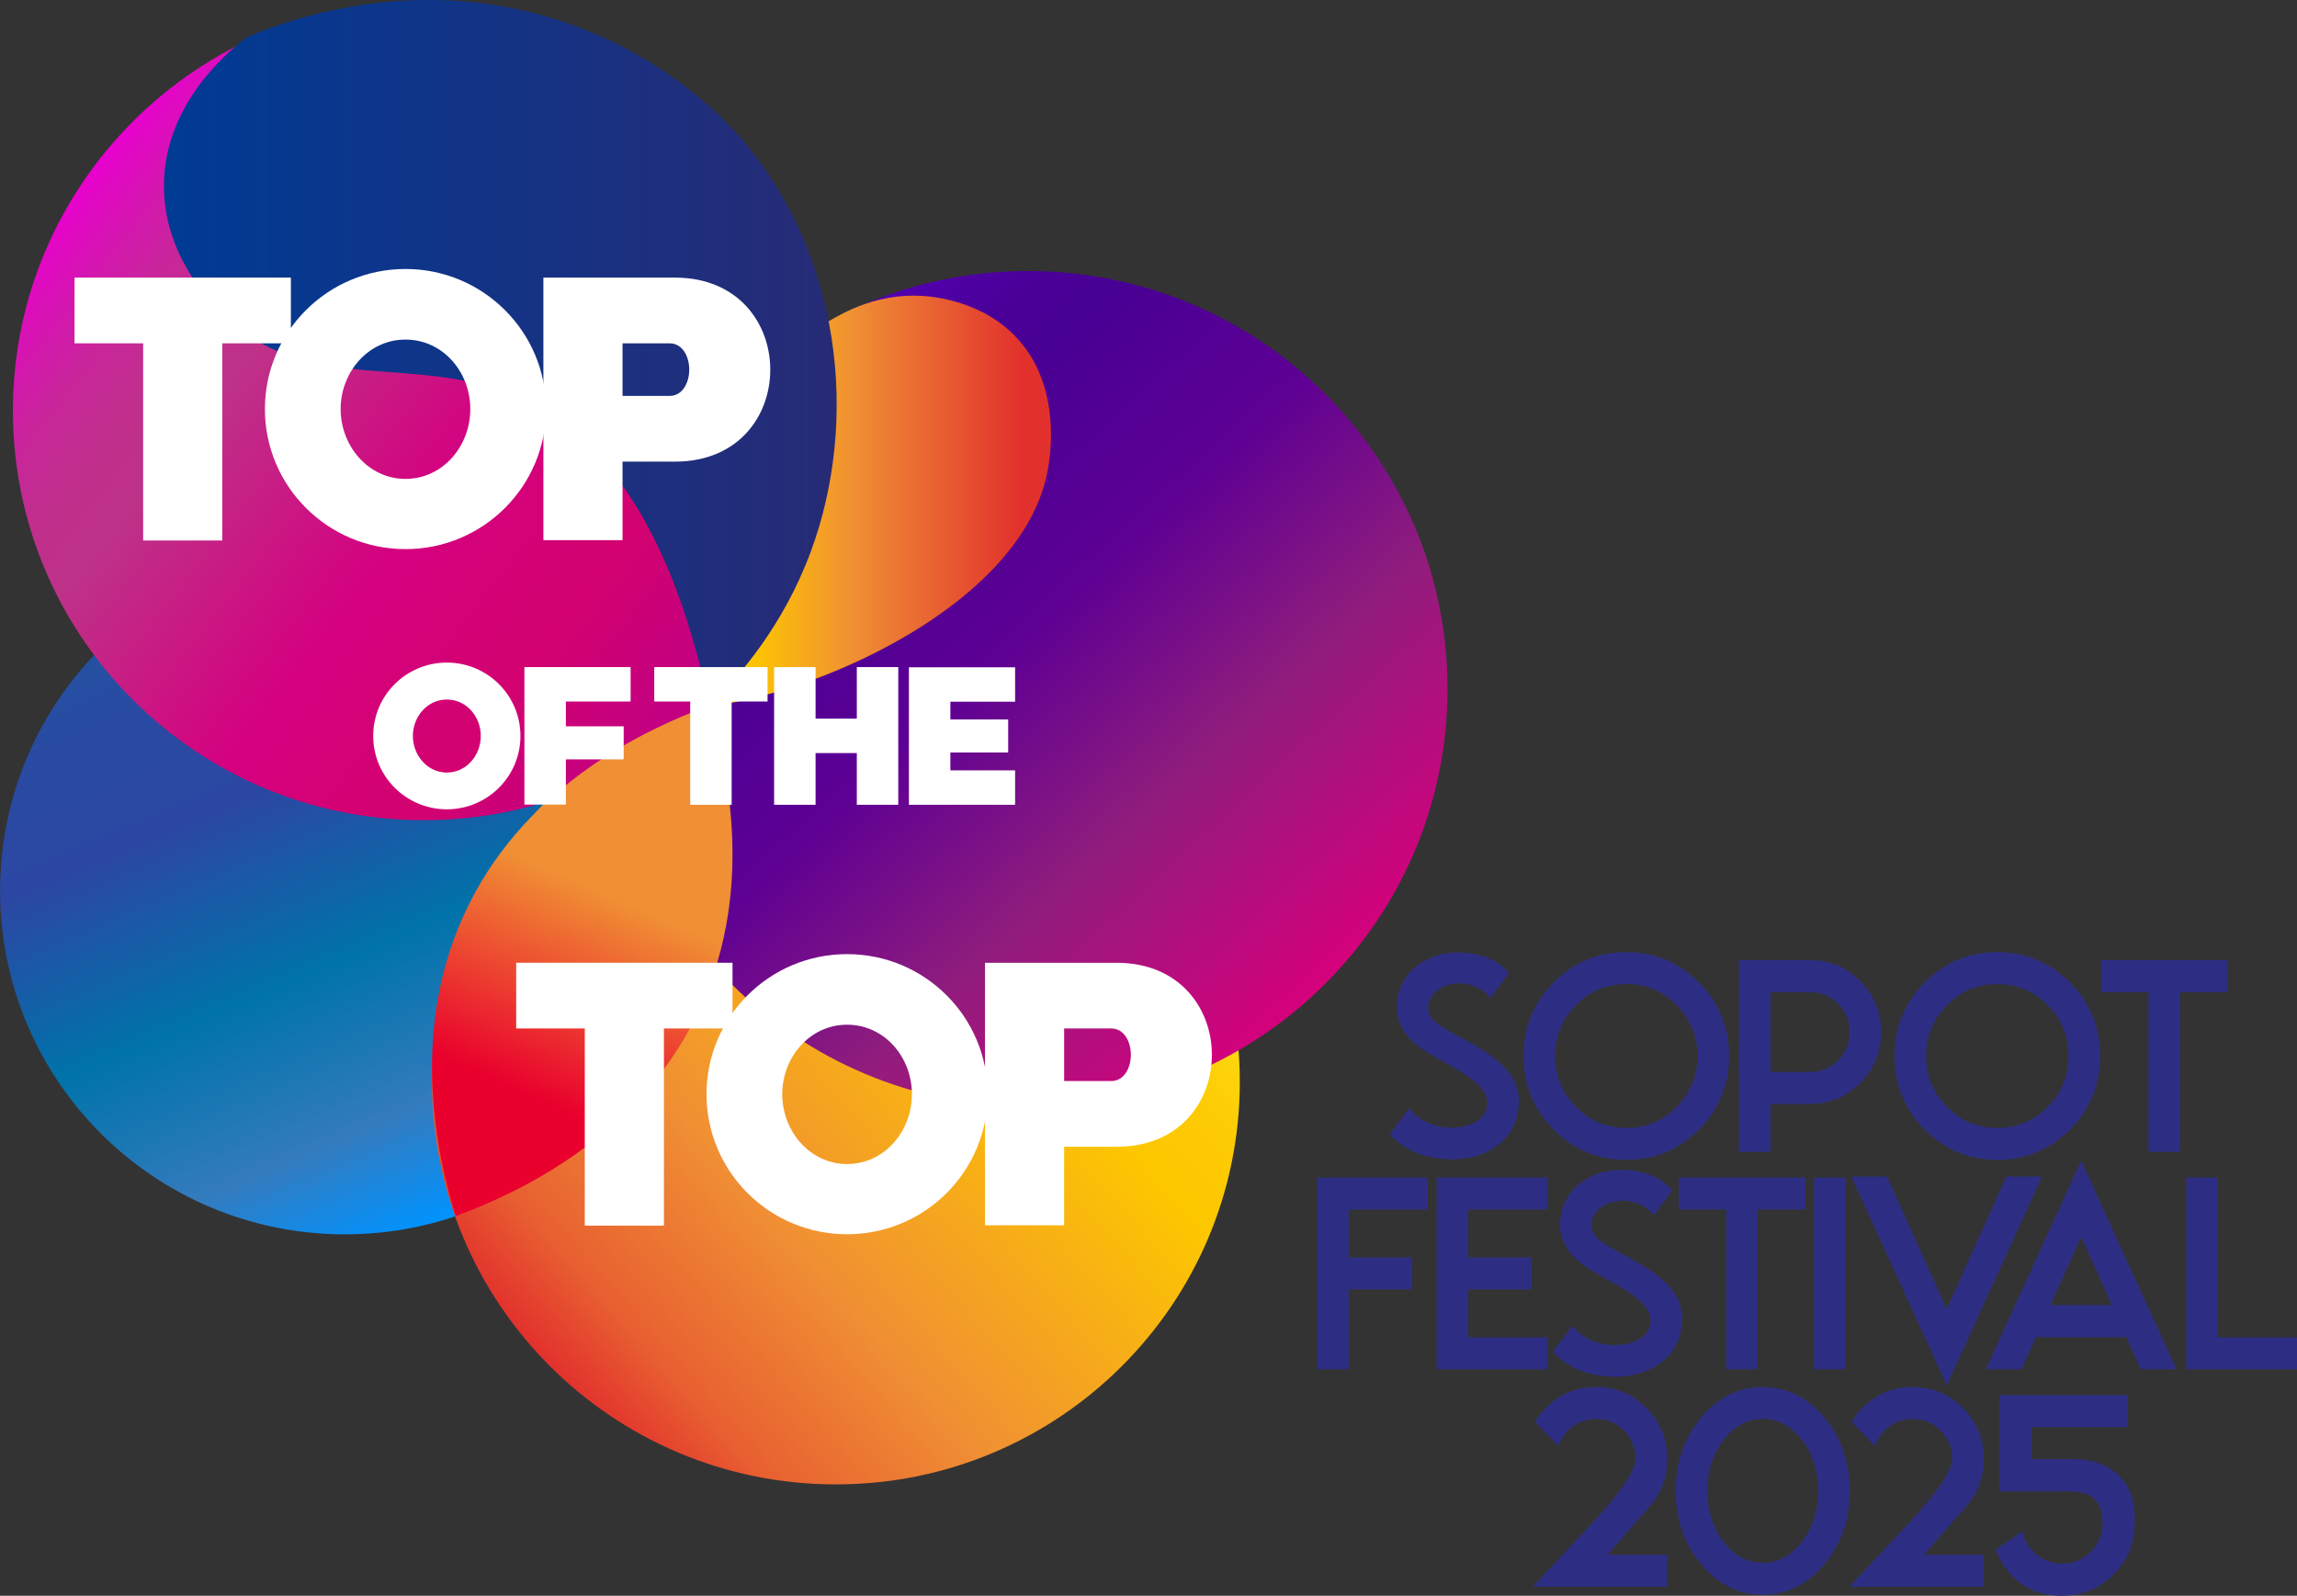
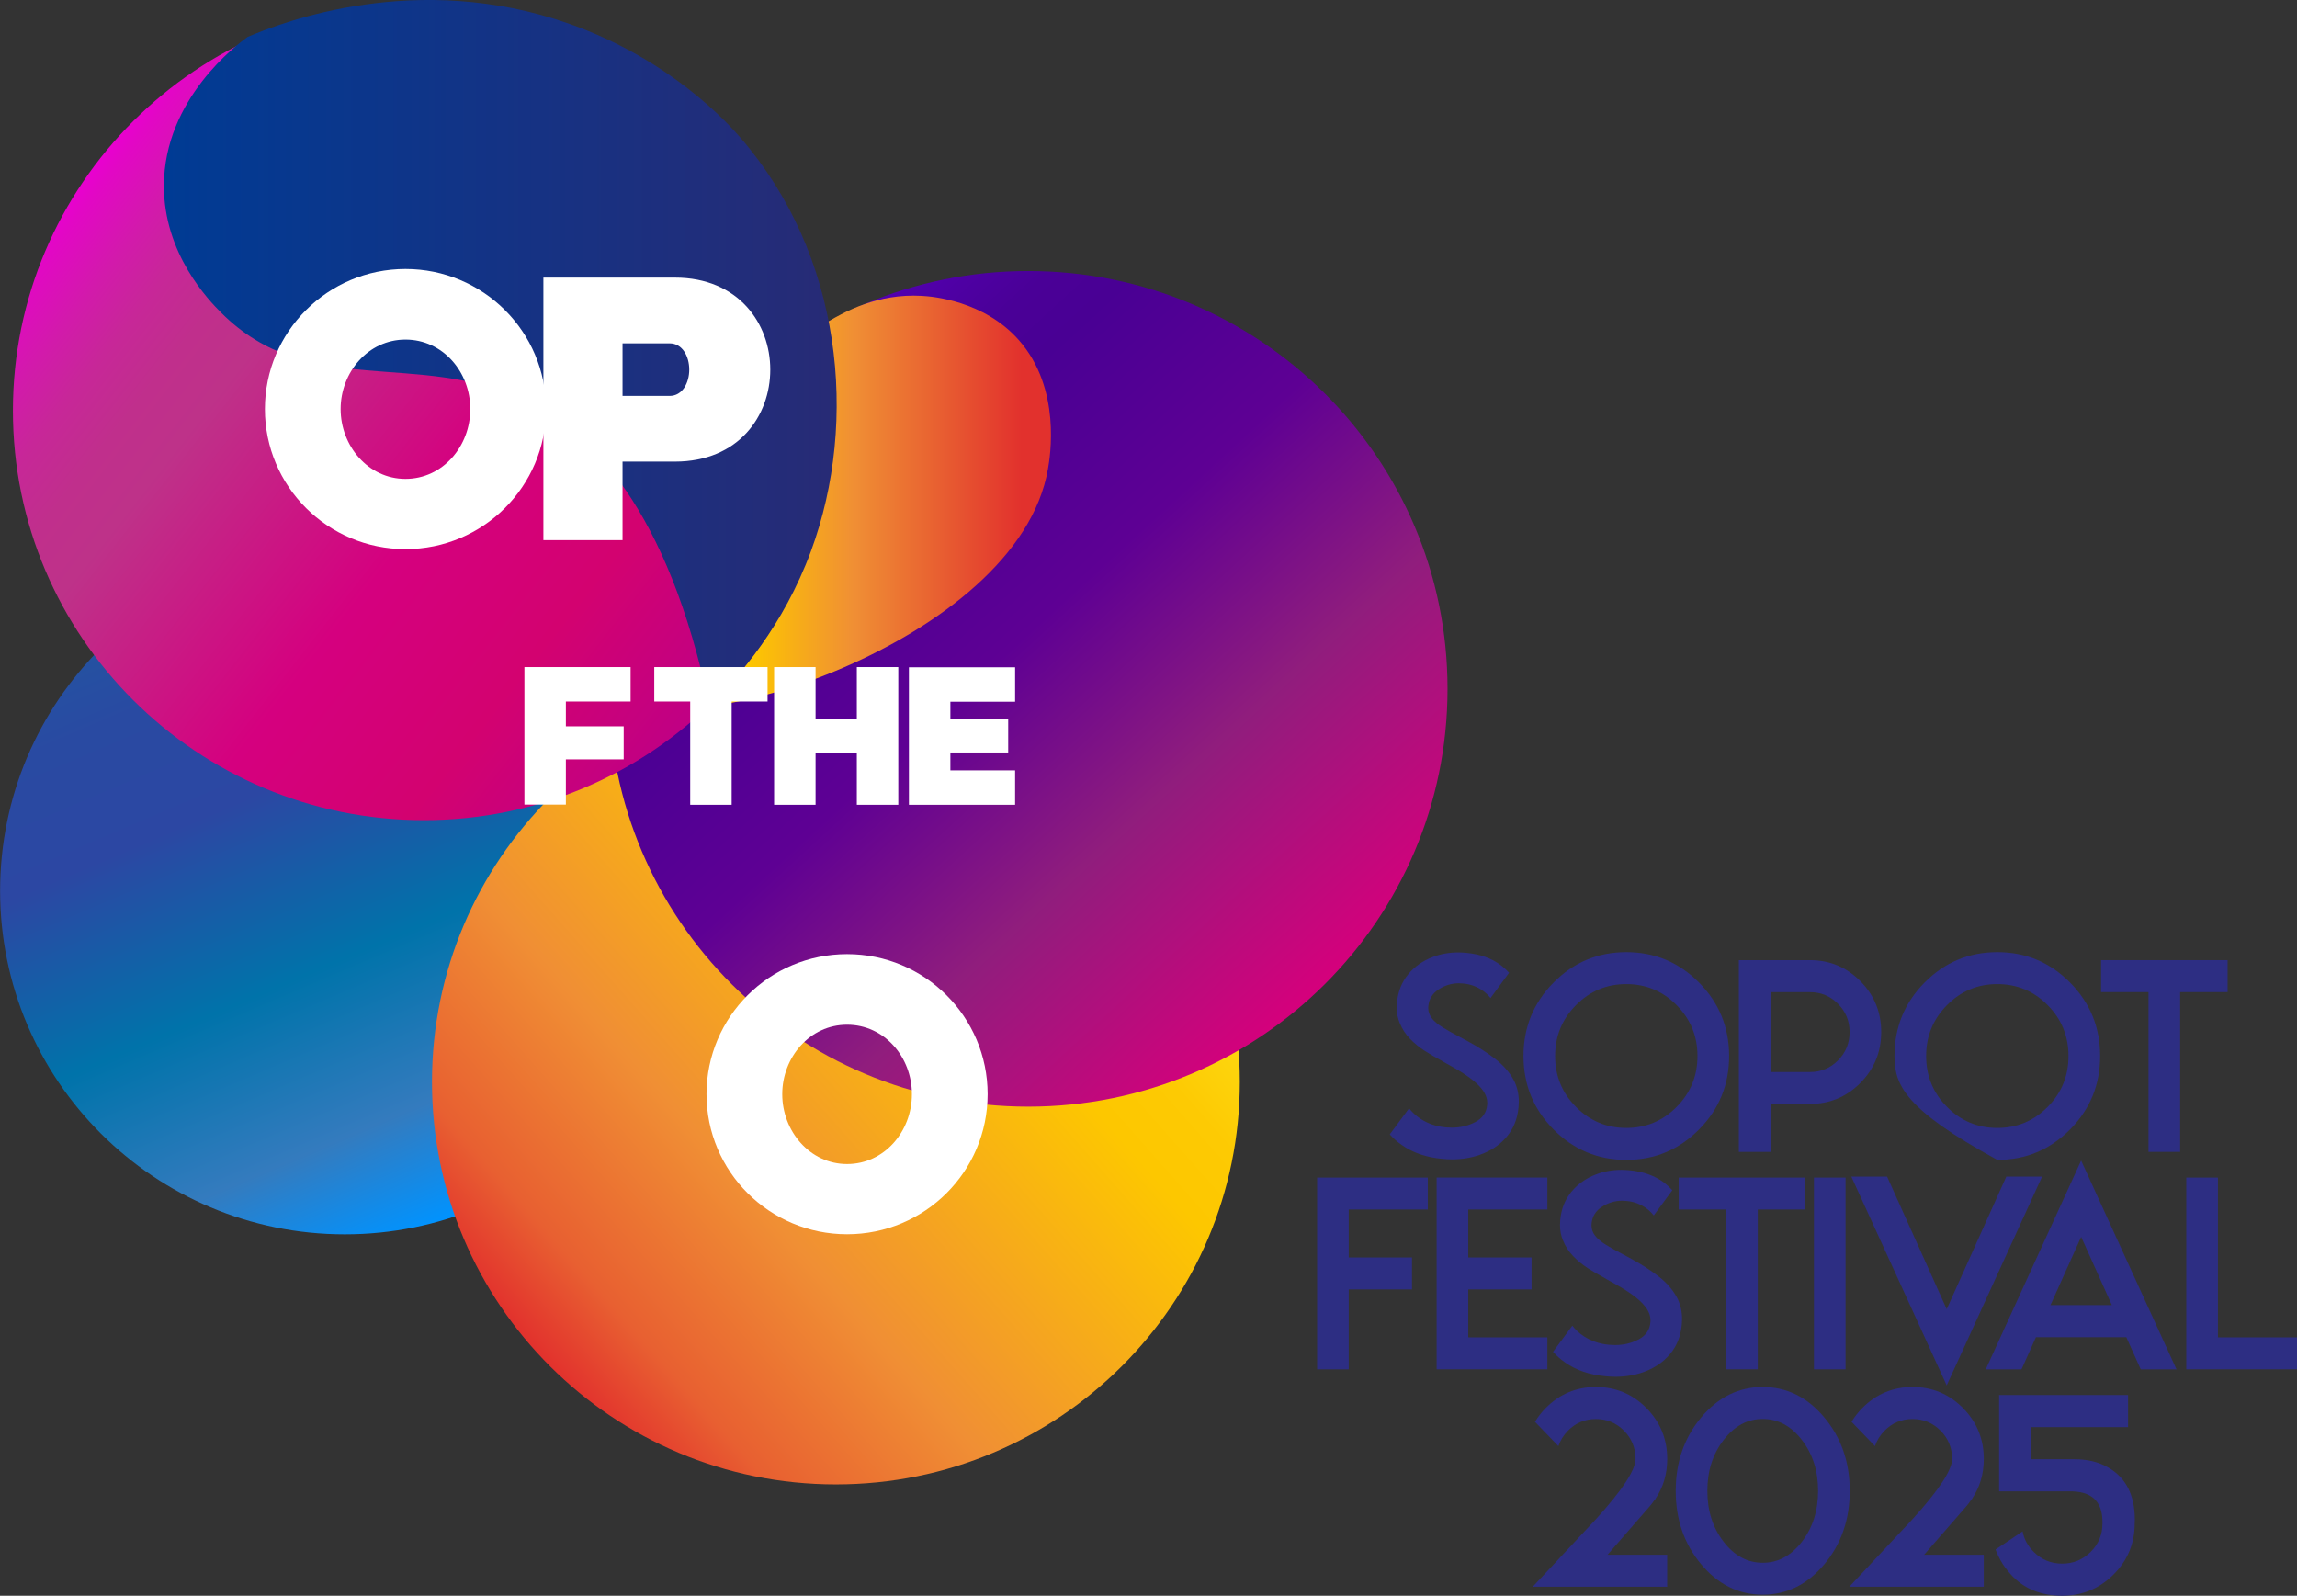
<svg xmlns="http://www.w3.org/2000/svg" width="226" height="157" viewBox="0 0 226 157" fill="none">
  <rect x="0" y="0" width="226" height="157" fill="#333333" stroke="none" />
  <g clip-path="url(#clip0_4362_4479)">
    <path d="M33.925 121.442C52.656 121.442 67.84 106.311 67.84 87.646C67.84 68.982 52.656 53.851 33.925 53.851C15.194 53.851 0.01 68.982 0.01 87.646C0.01 106.311 15.194 121.442 33.925 121.442Z" fill="url(#paint0_linear_4362_4479)" />
    <path d="M82.243 146.045C104.191 146.045 121.983 128.316 121.983 106.445C121.983 84.575 104.191 66.845 82.243 66.845C60.294 66.845 42.502 84.575 42.502 106.445C42.502 128.316 60.294 146.045 82.243 146.045Z" fill="url(#paint1_linear_4362_4479)" />
    <path d="M101.167 108.879C123.951 108.879 142.421 90.475 142.421 67.772C142.421 45.069 123.951 26.665 101.167 26.665C78.384 26.665 59.914 45.069 59.914 67.772C59.914 90.475 78.384 108.879 101.167 108.879Z" fill="url(#paint2_linear_4362_4479)" />
    <path d="M82.138 9.299C82.076 9.299 82.018 9.302 81.956 9.302C82.057 9.302 82.158 9.302 82.258 9.302C82.219 9.302 82.177 9.302 82.138 9.302V9.299Z" fill="url(#paint3_linear_4362_4479)" />
    <path d="M62.402 68.268C66.159 73.583 100.136 63.361 103.109 46.137C103.307 44.996 104.472 38.232 100.23 33.445C96.792 29.569 91.731 29.167 90.694 29.108C86.316 28.862 83.06 30.7 81.414 31.675C70.677 38.028 65.492 58.395 65.043 60.233C61.911 64.796 61.586 67.111 62.405 68.271L62.402 68.268Z" fill="url(#paint4_linear_4362_4479)" />
    <path d="M41.705 80.694C64.036 80.694 82.139 62.656 82.139 40.404C82.139 18.152 64.036 0.113 41.705 0.113C19.374 0.113 1.271 18.152 1.271 40.404C1.271 62.656 19.374 80.694 41.705 80.694Z" fill="url(#paint5_linear_4362_4479)" />
    <path d="M143.769 102.095L144.449 102.465C145.448 103.006 146.332 103.576 147.113 104.179C147.89 104.782 148.492 105.463 148.912 106.224C149.26 106.863 149.435 107.589 149.435 108.399C149.435 108.571 149.426 108.746 149.409 108.928C149.305 110.081 148.908 111.06 148.225 111.864C147.539 112.668 146.651 113.254 145.555 113.634C144.729 113.919 143.837 114.065 142.881 114.065C142.572 114.065 142.257 114.049 141.931 114.016C140.328 113.877 138.972 113.41 137.872 112.616C137.443 112.315 137.065 111.977 136.74 111.608L138.637 109.041C138.946 109.433 139.313 109.774 139.742 110.059C140.471 110.542 141.307 110.83 142.247 110.918C142.458 110.934 142.66 110.944 142.855 110.944C143.691 110.944 144.459 110.759 145.165 110.386C145.87 110.013 146.254 109.456 146.319 108.71C146.326 108.646 146.332 108.584 146.332 108.526C146.332 108.134 146.212 107.754 145.974 107.388C145.734 107.025 145.396 106.662 144.953 106.309C144.511 105.952 144.02 105.615 143.476 105.294C142.989 105.009 142.504 104.734 142.016 104.471L141.821 104.348C141.261 104.053 140.712 103.732 140.172 103.385C139.632 103.038 139.147 102.64 138.718 102.193C138.288 101.745 137.957 101.233 137.719 100.65C137.524 100.199 137.427 99.687 137.427 99.114C137.427 98.958 137.433 98.799 137.449 98.634C137.547 97.561 137.911 96.641 138.542 95.869C139.173 95.098 139.99 94.527 140.985 94.148C141.756 93.853 142.582 93.707 143.467 93.707C143.711 93.707 143.961 93.72 144.221 93.743C145.617 93.866 146.778 94.284 147.711 94.997C147.994 95.218 148.251 95.457 148.476 95.71L146.651 98.193C146.433 97.924 146.186 97.684 145.909 97.48C145.334 97.072 144.69 96.832 143.977 96.767C143.831 96.751 143.691 96.741 143.551 96.741C142.839 96.741 142.172 96.939 141.557 97.337C140.943 97.736 140.601 98.281 140.536 98.977C140.526 99.036 140.523 99.097 140.523 99.162C140.523 99.538 140.643 99.882 140.887 100.193C141.131 100.504 141.492 100.805 141.977 101.1C142.458 101.395 143.018 101.706 143.649 102.034L143.759 102.095H143.769Z" fill="#2D2E83" />
    <path d="M160.01 114.117C157.213 114.117 154.829 113.118 152.854 111.125C150.88 109.132 149.895 106.721 149.895 103.897C149.895 101.074 150.88 98.663 152.854 96.67C154.829 94.677 157.213 93.678 160.01 93.678C162.808 93.678 165.192 94.677 167.166 96.67C169.14 98.663 170.126 101.071 170.126 103.897C170.126 106.724 169.14 109.132 167.166 111.125C165.192 113.118 162.808 114.117 160.01 114.117ZM160.01 110.973C161.949 110.973 163.598 110.282 164.964 108.902C166.33 107.521 167.013 105.855 167.013 103.897C167.013 101.94 166.33 100.274 164.964 98.893C163.598 97.513 161.946 96.822 160.01 96.822C158.075 96.822 156.423 97.513 155.056 98.893C153.69 100.274 153.007 101.94 153.007 103.897C153.007 105.855 153.69 107.524 155.056 108.902C156.423 110.282 158.075 110.973 160.01 110.973Z" fill="#2D2E83" />
    <path d="M174.198 108.617V113.332H171.085V94.466H178.088C180.026 94.466 181.676 95.156 183.042 96.534C184.408 97.914 185.091 99.58 185.091 101.538C185.091 103.496 184.408 105.165 183.042 106.542C181.676 107.92 180.023 108.61 178.088 108.61H174.198V108.617ZM174.198 97.613V105.473H178.088C179.165 105.473 180.085 105.09 180.843 104.325C181.601 103.56 181.981 102.633 181.981 101.544C181.981 100.455 181.601 99.528 180.843 98.764C180.085 97.999 179.168 97.616 178.088 97.616H174.198V97.613Z" fill="#2D2E83" />
-     <path d="M196.514 114.117C193.717 114.117 191.333 113.118 189.358 111.125C187.384 109.132 186.398 106.721 186.398 103.897C186.398 101.074 187.384 98.663 189.358 96.67C191.333 94.677 193.717 93.678 196.514 93.678C199.311 93.678 201.696 94.677 203.67 96.67C205.644 98.663 206.63 101.071 206.63 103.897C206.63 106.724 205.644 109.132 203.67 111.125C201.696 113.118 199.311 114.117 196.514 114.117ZM196.514 110.973C198.453 110.973 200.102 110.282 201.468 108.902C202.834 107.521 203.517 105.855 203.517 103.897C203.517 101.94 202.834 100.274 201.468 98.893C200.102 97.513 198.449 96.822 196.514 96.822C194.579 96.822 192.926 97.513 191.56 98.893C190.194 100.274 189.511 101.94 189.511 103.897C189.511 105.855 190.194 107.524 191.56 108.902C192.926 110.282 194.579 110.973 196.514 110.973Z" fill="#2D2E83" />
+     <path d="M196.514 114.117C187.384 109.132 186.398 106.721 186.398 103.897C186.398 101.074 187.384 98.663 189.358 96.67C191.333 94.677 193.717 93.678 196.514 93.678C199.311 93.678 201.696 94.677 203.67 96.67C205.644 98.663 206.63 101.071 206.63 103.897C206.63 106.724 205.644 109.132 203.67 111.125C201.696 113.118 199.311 114.117 196.514 114.117ZM196.514 110.973C198.453 110.973 200.102 110.282 201.468 108.902C202.834 107.521 203.517 105.855 203.517 103.897C203.517 101.94 202.834 100.274 201.468 98.893C200.102 97.513 198.449 96.822 196.514 96.822C194.579 96.822 192.926 97.513 191.56 98.893C190.194 100.274 189.511 101.94 189.511 103.897C189.511 105.855 190.194 107.524 191.56 108.902C192.926 110.282 194.579 110.973 196.514 110.973Z" fill="#2D2E83" />
    <path d="M214.502 97.61V113.329H211.389V97.61H206.722V94.466H219.173V97.61H214.505H214.502Z" fill="#2D2E83" />
    <path d="M132.701 126.864V134.724H129.588V115.857H140.481V119.001H132.701V123.717H138.926V126.861H132.701V126.864Z" fill="#2D2E83" />
    <path d="M152.243 115.857V119.001H144.462V123.717H150.688V126.861H144.462V131.577H152.243V134.721H141.35V115.854H152.243V115.857Z" fill="#2D2E83" />
    <path d="M159.831 123.487L160.511 123.856C161.509 124.398 162.394 124.968 163.174 125.571C163.952 126.174 164.554 126.854 164.973 127.616C165.321 128.255 165.497 128.981 165.497 129.791C165.497 129.963 165.487 130.138 165.471 130.319C165.367 131.473 164.97 132.452 164.287 133.256C163.601 134.059 162.713 134.646 161.616 135.025C160.79 135.311 159.899 135.456 158.943 135.456C158.634 135.456 158.318 135.44 157.993 135.408C156.389 135.268 155.033 134.802 153.934 134.008C153.504 133.706 153.127 133.369 152.802 133L154.698 130.433C155.007 130.825 155.375 131.165 155.804 131.45C156.533 131.933 157.368 132.222 158.308 132.309C158.52 132.325 158.722 132.335 158.917 132.335C159.753 132.335 160.52 132.15 161.226 131.778C161.932 131.405 162.316 130.847 162.381 130.102C162.387 130.037 162.394 129.976 162.394 129.917C162.394 129.525 162.273 129.146 162.036 128.78C161.795 128.417 161.457 128.054 161.015 127.7C160.572 127.344 160.081 127.007 159.538 126.686C159.05 126.401 158.565 126.125 158.078 125.863L157.882 125.739C157.323 125.445 156.773 125.124 156.233 124.777C155.693 124.43 155.209 124.031 154.779 123.584C154.35 123.137 154.018 122.625 153.781 122.041C153.586 121.591 153.488 121.079 153.488 120.505C153.488 120.349 153.495 120.191 153.511 120.025C153.608 118.953 153.973 118.032 154.604 117.261C155.235 116.489 156.051 115.919 157.046 115.54C157.817 115.245 158.643 115.099 159.528 115.099C159.772 115.099 160.023 115.112 160.283 115.135C161.678 115.258 162.839 115.676 163.773 116.389C164.056 116.609 164.313 116.849 164.537 117.102L162.713 119.585C162.495 119.316 162.247 119.076 161.971 118.872C161.395 118.463 160.751 118.223 160.039 118.158C159.893 118.142 159.753 118.133 159.613 118.133C158.9 118.133 158.234 118.33 157.619 118.729C157.004 119.128 156.663 119.672 156.598 120.369C156.588 120.427 156.585 120.489 156.585 120.554C156.585 120.93 156.705 121.273 156.949 121.584C157.193 121.896 157.554 122.197 158.039 122.492C158.52 122.787 159.079 123.098 159.71 123.425L159.821 123.487H159.831Z" fill="#2D2E83" />
    <path d="M172.945 119.001V134.721H169.833V119.001H165.165V115.857H177.616V119.001H172.949H172.945Z" fill="#2D2E83" />
    <path d="M181.584 134.724H178.472V115.857H181.584V134.724Z" fill="#2D2E83" />
    <path d="M182.15 115.763H185.67L191.534 128.799L197.399 115.763H200.918L191.534 136.305L182.15 115.763Z" fill="#2D2E83" />
    <path d="M200.313 131.564L198.895 134.724H195.376L204.76 114.182L214.144 134.724H210.624L209.206 131.564H200.31H200.313ZM207.782 128.404L204.763 121.688L201.745 128.404H207.782Z" fill="#2D2E83" />
    <path d="M215.106 115.857H218.219V131.577H226V134.721H215.106V115.854V115.857Z" fill="#2D2E83" />
    <path d="M151.029 139.877C151.312 139.404 151.667 138.953 152.086 138.526C153.449 137.148 155.098 136.461 157.033 136.461C158.969 136.461 160.621 137.151 161.987 138.532C163.353 139.913 164.036 141.579 164.036 143.536C164.036 145.011 163.653 146.317 162.882 147.455L162.895 147.468L162.735 147.653C162.605 147.841 162.465 148.025 162.309 148.207L158.162 152.971H164.033V156.115H150.805L157.03 149.458C159.623 146.599 160.92 144.625 160.92 143.54C160.92 142.454 160.54 141.524 159.782 140.759C159.024 139.994 158.107 139.611 157.027 139.611C155.947 139.611 155.033 139.991 154.279 140.752C153.833 141.203 153.517 141.712 153.329 142.276L151.019 139.88L151.029 139.877Z" fill="#2D2E83" />
    <path d="M173.434 156.899C171.066 156.899 169.049 155.901 167.378 153.908C165.706 151.915 164.873 149.503 164.873 146.68C164.873 143.857 165.709 141.446 167.378 139.452C169.046 137.459 171.066 136.461 173.434 136.461C175.802 136.461 177.819 137.459 179.49 139.452C181.159 141.446 181.995 143.854 181.995 146.68C181.995 149.506 181.159 151.915 179.49 153.908C177.822 155.901 175.802 156.899 173.434 156.899ZM173.434 153.756C174.943 153.756 176.225 153.065 177.288 151.684C178.349 150.304 178.882 148.638 178.882 146.68C178.882 144.723 178.352 143.057 177.288 141.676C176.225 140.295 174.943 139.605 173.434 139.605C171.925 139.605 170.643 140.295 169.58 141.676C168.516 143.057 167.986 144.723 167.986 146.68C167.986 148.638 168.516 150.307 169.58 151.684C170.64 153.065 171.925 153.756 173.434 153.756Z" fill="#2D2E83" />
    <path d="M182.177 139.877C182.46 139.404 182.814 138.953 183.234 138.526C184.597 137.148 186.246 136.461 188.181 136.461C190.116 136.461 191.769 137.151 193.135 138.532C194.501 139.913 195.184 141.579 195.184 143.536C195.184 145.011 194.8 146.317 194.029 147.455L194.042 147.468L193.883 147.653C193.753 147.841 193.613 148.025 193.457 148.207L189.31 152.971H195.181V156.115H181.952L188.178 149.458C190.77 146.599 192.068 144.625 192.068 143.54C192.068 142.454 191.687 141.524 190.929 140.759C190.172 139.994 189.254 139.611 188.174 139.611C187.095 139.611 186.181 139.991 185.426 140.752C184.98 141.203 184.665 141.712 184.476 142.276L182.167 139.88L182.177 139.877Z" fill="#2D2E83" />
-     <path d="M68.468 100.053C62.523 112.042 50.894 117.419 44.838 119.646C42.935 113.501 40.157 101.029 46.103 89.04C52.049 77.051 63.677 71.674 69.734 69.448C71.636 75.593 74.414 88.064 68.468 100.053Z" fill="url(#paint6_linear_4362_4479)" />
    <path d="M72.878 13.58C71.688 12.203 66.005 5.85 55.964 2.324C41.015 -2.927 27.868 2.149 24.365 3.63C23.373 4.343 16.145 9.717 16.126 18.264C16.11 24.973 20.546 29.553 21.76 30.765C30.405 39.419 41.142 34.327 51.713 39.438C58.153 42.553 65.69 50.014 69.785 69.412C72.725 66.566 77.087 61.562 79.793 54.221C84.542 41.334 82.795 25.038 72.878 13.58Z" fill="url(#paint7_linear_4362_4479)" />
-     <path d="M51.206 72.407C51.206 76.393 47.963 79.625 43.962 79.625C39.962 79.625 36.719 76.393 36.719 72.407C36.719 68.42 39.962 65.189 43.962 65.189C47.963 65.189 51.206 68.42 51.206 72.407ZM43.962 76.008C45.885 76.008 47.303 74.325 47.303 72.407C47.303 70.488 45.885 68.825 43.962 68.825C42.04 68.825 40.622 70.507 40.622 72.407C40.622 74.306 42.04 76.008 43.962 76.008Z" fill="white" />
    <path d="M55.675 71.46H61.364V74.711H55.675V79.161H51.597V65.633H62.044V69.02H55.675V71.457V71.46Z" fill="white" />
    <path d="M71.987 69.02V79.181H67.909V69.02H64.373V65.633H75.52V69.02H71.984H71.987Z" fill="white" />
    <path d="M88.381 79.181H84.302V74.092H80.243V79.181H76.164V65.633H80.243V70.702H84.302V65.633H88.381V79.181Z" fill="white" />
    <path d="M93.507 70.783H99.195V74.034H93.507V75.794H99.875V79.181H89.428V65.652H99.875V69.039H93.507V70.78V70.783Z" fill="white" />
-     <path d="M65.323 101.188V120.586H57.536V101.188H50.787V94.722H72.072V101.188H65.323Z" fill="white" />
    <path d="M97.173 107.654C97.173 115.264 90.98 121.435 83.343 121.435C75.706 121.435 69.513 115.264 69.513 107.654C69.513 100.044 75.706 93.873 83.343 93.873C90.98 93.873 97.173 100.044 97.173 107.654ZM83.343 114.525C87.015 114.525 89.721 111.31 89.721 107.654C89.721 103.998 87.015 100.818 83.343 100.818C79.671 100.818 76.965 104.033 76.965 107.654C76.965 111.274 79.671 114.525 83.343 114.525Z" fill="white" />
-     <path d="M119.236 103.774C119.236 108.318 116.12 112.827 109.855 112.827H104.7V120.55H96.913V94.725H109.855C116.123 94.725 119.236 99.269 119.236 103.777V103.774ZM109.335 106.36C110.597 106.36 111.264 105.067 111.264 103.774C111.264 102.481 110.597 101.188 109.335 101.188H104.7V106.36H109.335Z" fill="white" />
-     <path d="M21.871 33.779V53.177H14.084V33.779H7.335V27.313H28.62V33.779H21.871Z" fill="white" />
    <path d="M53.724 40.245C53.724 47.855 47.531 54.026 39.894 54.026C32.257 54.026 26.064 47.855 26.064 40.245C26.064 32.635 32.257 26.464 39.894 26.464C47.531 26.464 53.724 32.635 53.724 40.245ZM39.894 47.116C43.566 47.116 46.272 43.901 46.272 40.245C46.272 36.589 43.566 33.41 39.894 33.41C36.221 33.41 33.515 36.625 33.515 40.245C33.515 43.865 36.221 47.116 39.894 47.116Z" fill="white" />
    <path d="M75.787 36.365C75.787 40.909 72.671 45.418 66.406 45.418H61.251V53.141H53.464V27.313H66.406C72.674 27.313 75.787 31.857 75.787 36.365ZM65.886 38.952C67.148 38.952 67.814 37.658 67.814 36.365C67.814 35.072 67.148 33.779 65.886 33.779H61.251V38.952H65.886Z" fill="white" />
    <path d="M196.69 146.729V137.249H209.376V140.409H199.862V143.569H204.123C205.378 143.569 206.468 143.831 207.392 144.36C209.158 145.364 210.043 147.082 210.043 149.519C210.043 149.643 210.039 149.766 210.03 149.889C210.03 151.856 209.333 153.532 207.941 154.919C206.549 156.306 204.868 157 202.893 157C200.919 157 199.166 156.374 197.852 154.913C196.899 153.856 196.651 153.172 196.336 152.453L199.003 150.667C199.143 151.432 199.507 152.103 200.093 152.68C200.86 153.454 201.794 153.84 202.893 153.84C203.993 153.84 204.926 153.454 205.7 152.686C206.474 151.918 206.858 150.984 206.858 149.889V149.74C206.858 147.691 205.765 146.687 203.576 146.729H196.687H196.69Z" fill="#2D2E83" />
  </g>
  <defs>
    <linearGradient id="paint0_linear_4362_4479" x1="20.567" y1="56.588" x2="47.139" y2="118.777" gradientUnits="userSpaceOnUse">
      <stop stop-color="#2354A1" />
      <stop offset="0.14" stop-color="#294AA2" />
      <stop offset="0.32" stop-color="#2C47A3" />
      <stop offset="0.59" stop-color="#0073AA" />
      <stop offset="0.83" stop-color="#347BBE" />
      <stop offset="1" stop-color="#0093FF" />
    </linearGradient>
    <linearGradient id="paint1_linear_4362_4479" x1="112.081" y1="80.296" x2="52.591" y2="132.819" gradientUnits="userSpaceOnUse">
      <stop stop-color="#FFEE25" />
      <stop offset="0.02" stop-color="#FEE820" />
      <stop offset="0.1" stop-color="#FDD60E" />
      <stop offset="0.19" stop-color="#FDCA03" />
      <stop offset="0.28" stop-color="#FDC700" />
      <stop offset="0.67" stop-color="#F08F34" />
      <stop offset="0.89" stop-color="#E86031" />
      <stop offset="1" stop-color="#E2312D" />
    </linearGradient>
    <linearGradient id="paint2_linear_4362_4479" x1="73.205" y1="37.553" x2="128.922" y2="98.19" gradientUnits="userSpaceOnUse">
      <stop stop-color="#5800BF" />
      <stop offset="0.02" stop-color="#5400B5" />
      <stop offset="0.09" stop-color="#4E00A3" />
      <stop offset="0.15" stop-color="#4A0097" />
      <stop offset="0.22" stop-color="#490094" />
      <stop offset="0.45" stop-color="#5E0094" />
      <stop offset="0.7" stop-color="#901D7D" />
      <stop offset="1" stop-color="#D5007C" />
    </linearGradient>
    <linearGradient id="paint3_linear_4362_4479" x1="81.956" y1="9.302" x2="82.258" y2="9.302" gradientUnits="userSpaceOnUse">
      <stop stop-color="#FFEE25" />
      <stop offset="0.02" stop-color="#FEE820" />
      <stop offset="0.1" stop-color="#FDD60E" />
      <stop offset="0.19" stop-color="#FDCA03" />
      <stop offset="0.28" stop-color="#FDC700" />
      <stop offset="0.67" stop-color="#F08F34" />
      <stop offset="0.89" stop-color="#E86031" />
      <stop offset="1" stop-color="#E2312D" />
    </linearGradient>
    <linearGradient id="paint4_linear_4362_4479" x1="62.022" y1="49.382" x2="103.405" y2="49.382" gradientUnits="userSpaceOnUse">
      <stop stop-color="#FFEE25" />
      <stop offset="0.02" stop-color="#FEE820" />
      <stop offset="0.1" stop-color="#FDD60E" />
      <stop offset="0.19" stop-color="#FDCA03" />
      <stop offset="0.28" stop-color="#FDC700" />
      <stop offset="0.53" stop-color="#F08F34" />
      <stop offset="0.73" stop-color="#E86031" />
      <stop offset="0.93" stop-color="#E2312D" />
    </linearGradient>
    <linearGradient id="paint5_linear_4362_4479" x1="9.814" y1="15.642" x2="73.434" y2="65.381" gradientUnits="userSpaceOnUse">
      <stop stop-color="#E900D0" />
      <stop offset="0.02" stop-color="#E207C5" />
      <stop offset="0.09" stop-color="#D21AAB" />
      <stop offset="0.15" stop-color="#C72798" />
      <stop offset="0.22" stop-color="#C02F8C" />
      <stop offset="0.29" stop-color="#BE3289" />
      <stop offset="0.58" stop-color="#D5007F" />
      <stop offset="0.79" stop-color="#D30270" />
      <stop offset="1" stop-color="#BF0085" />
    </linearGradient>
    <linearGradient id="paint6_linear_4362_4479" x1="64.136" y1="78.318" x2="49.786" y2="111.065" gradientUnits="userSpaceOnUse">
      <stop offset="0.3" stop-color="#F08F34" />
      <stop offset="0.89" stop-color="#E9002D" />
    </linearGradient>
    <linearGradient id="paint7_linear_4362_4479" x1="16.129" y1="34.706" x2="82.32" y2="34.706" gradientUnits="userSpaceOnUse">
      <stop stop-color="#003B94" />
      <stop offset="0.99" stop-color="#272B76" />
    </linearGradient>
    <clipPath id="clip0_4362_4479">
      <rect width="226" height="157" fill="white" />
    </clipPath>
  </defs>
</svg>